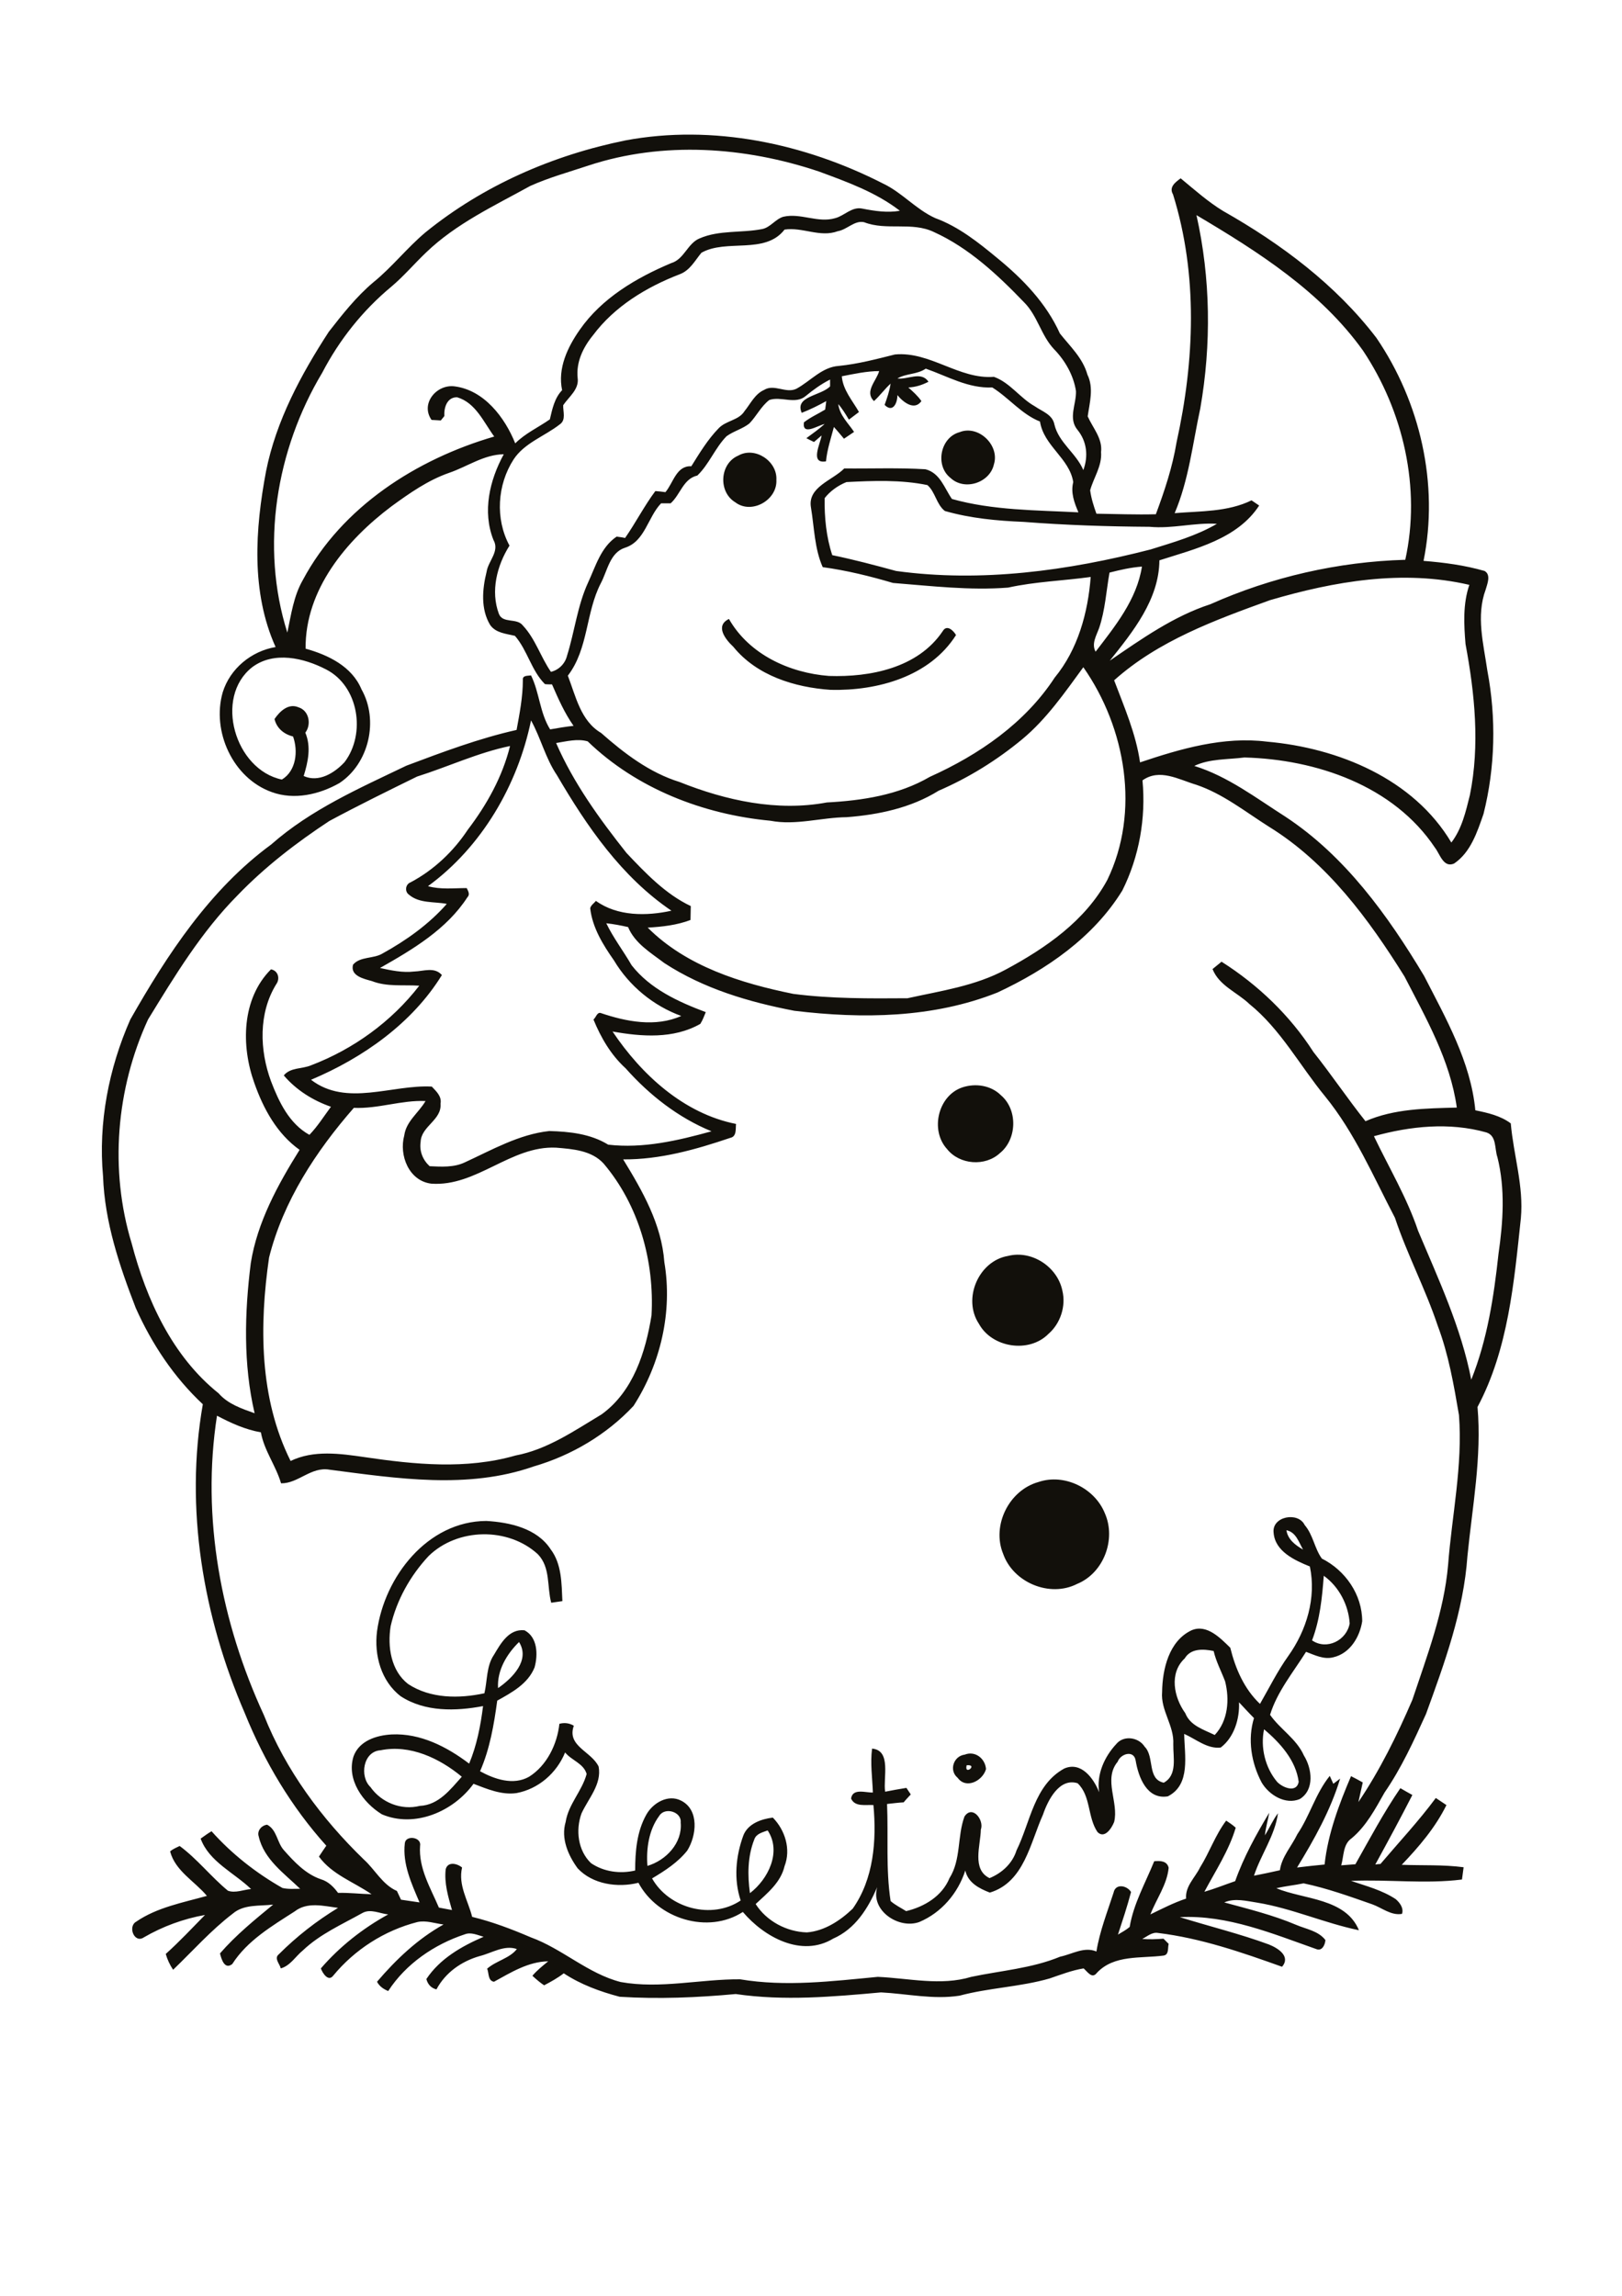
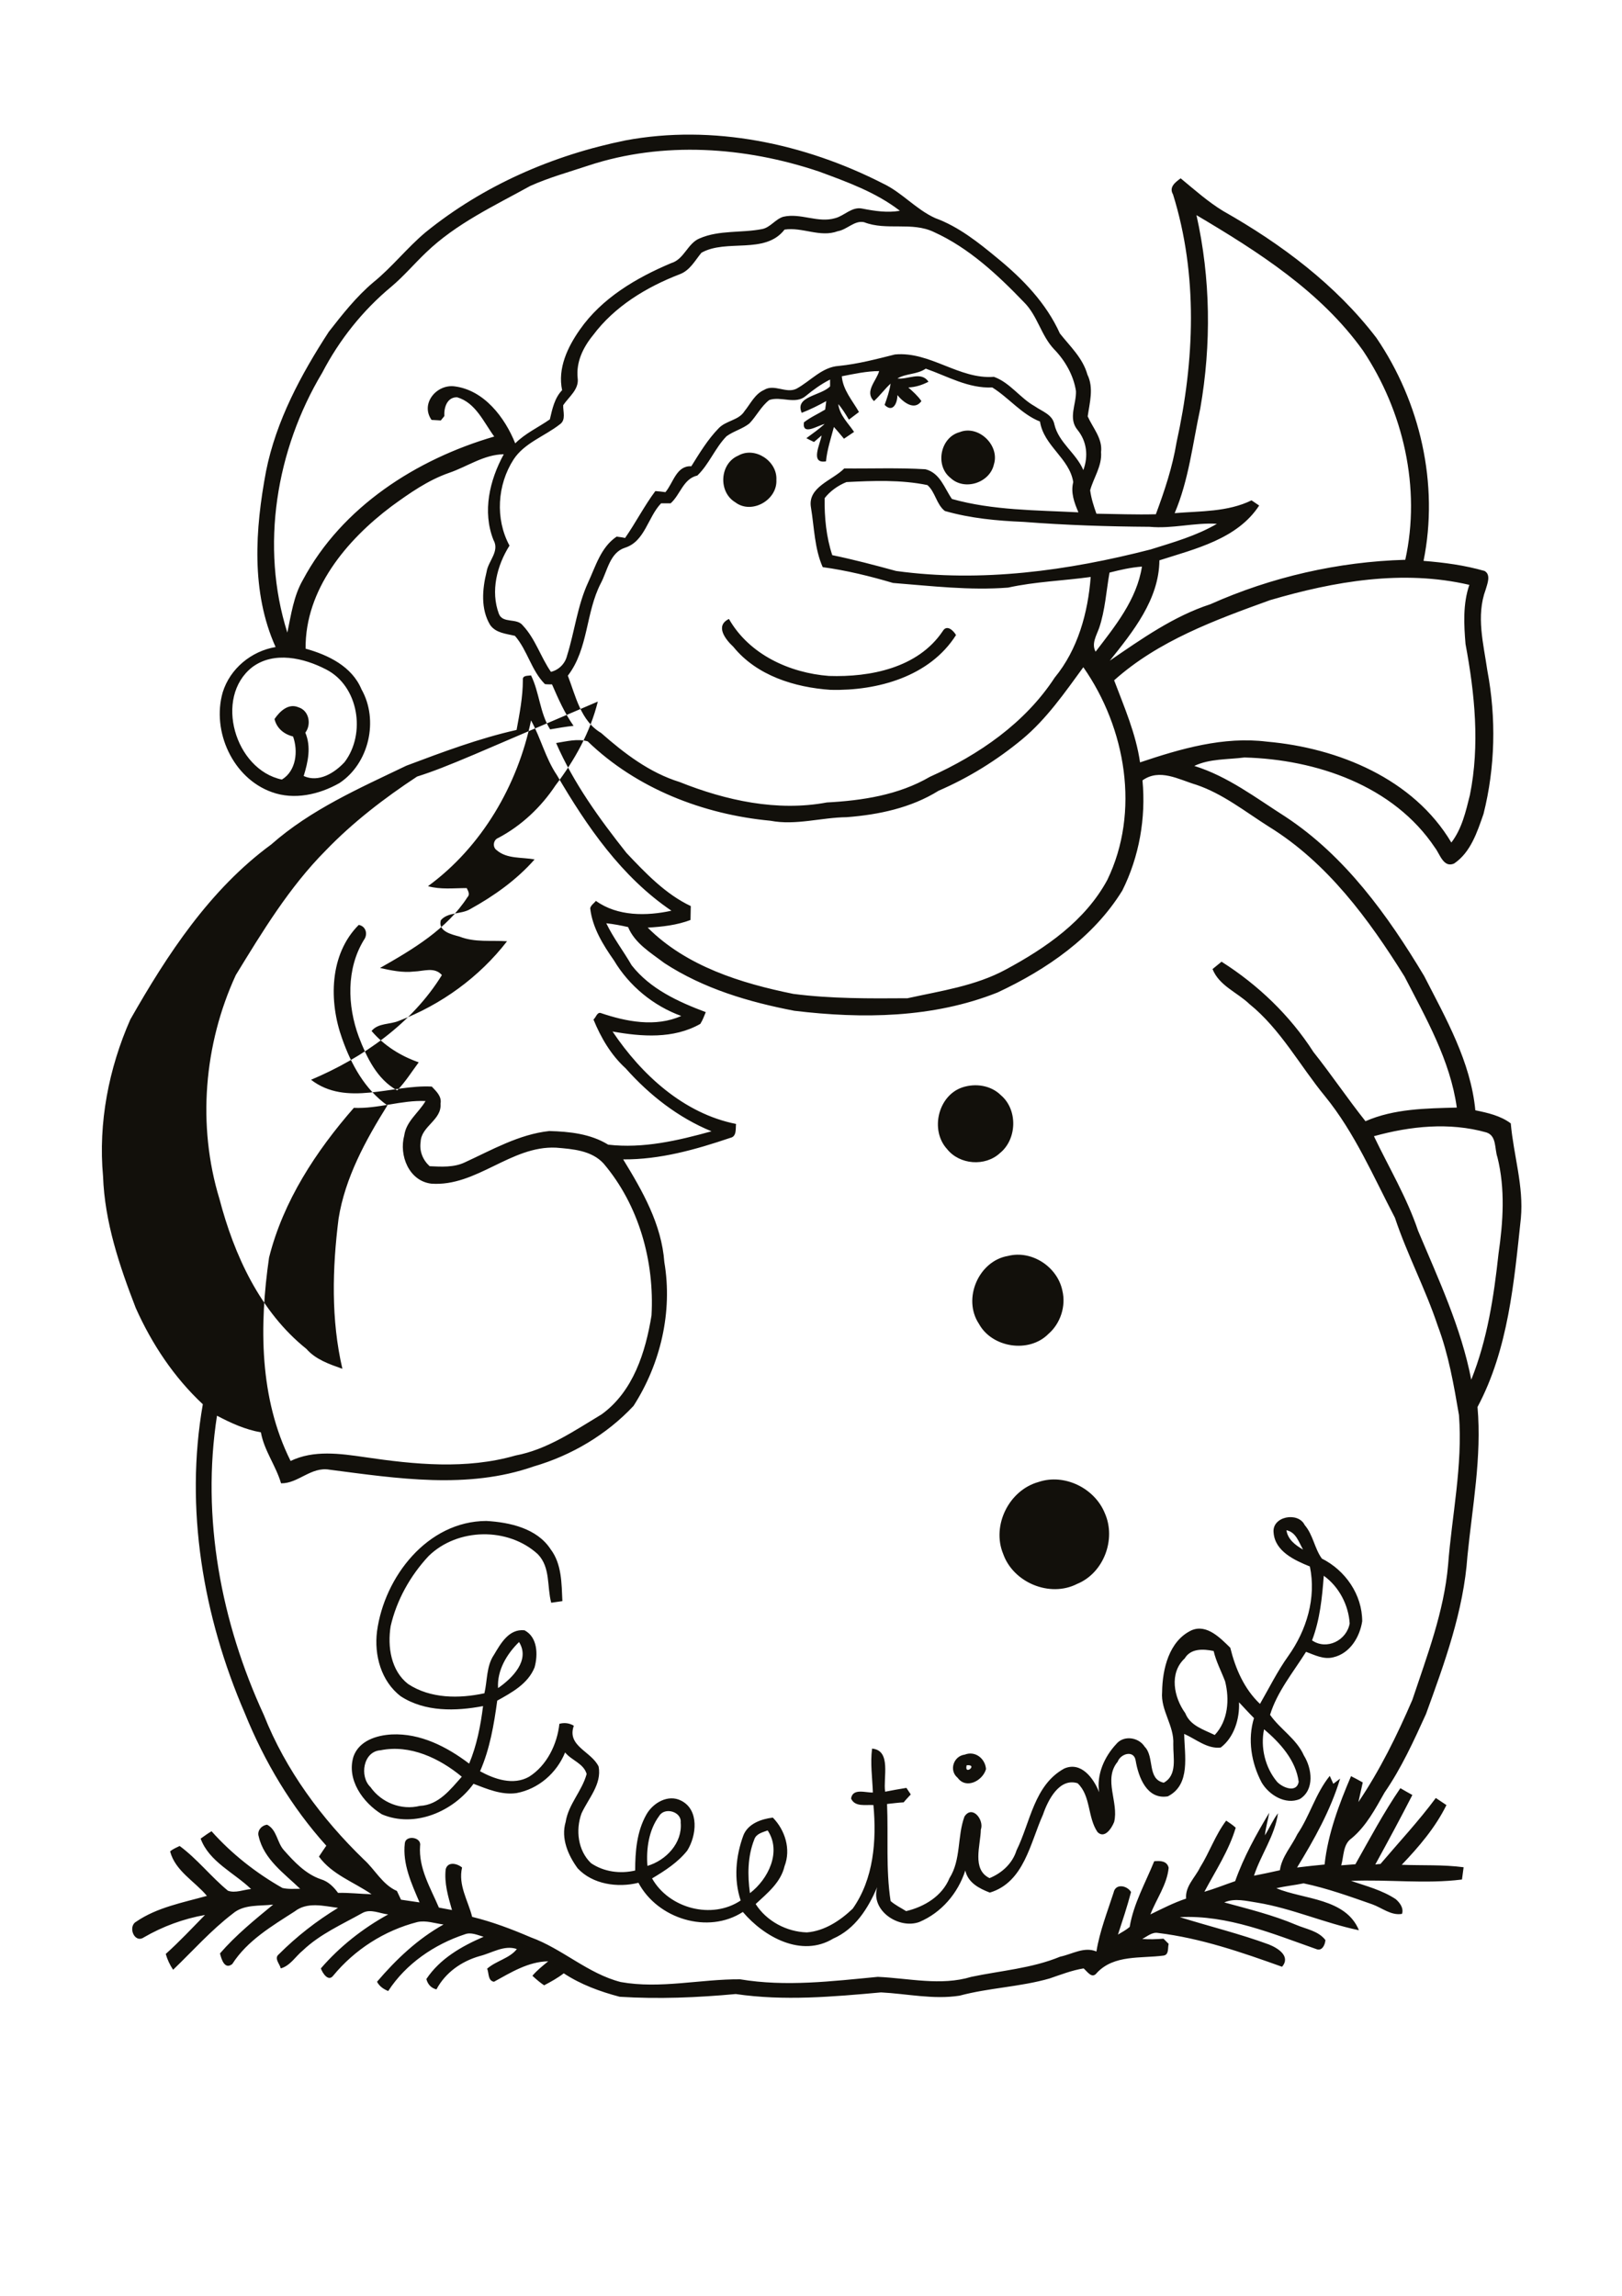
<svg xmlns="http://www.w3.org/2000/svg" version="1.2" baseProfile="tiny" id="Layer_1" x="0px" y="0px" viewBox="0 0 595 842" overflow="scroll" xml:space="preserve">
-   <path fill="#12100B" d="M354.6,647.4C353.6,651.4,359,647,354.6,647.4 M353.9,643.5c3.8-1.5,7.5,1.4,7.8,5.3  c-1.2,4.3-7.3,7.5-10.4,3.2C348,649.3,349.8,644,353.9,643.5 M276.7,674.6c-2.5,6.3-2.5,13.2-1.6,19.7c6.7-5.1,11.7-15.2,6.5-23  C279.7,672,277.4,672.5,276.7,674.6 M241.8,666c-3.8,5.1-4.8,12.1-4.3,18.3c6.8-2,12.9-8.4,12.2-15.9  C250.1,664.4,243.8,662.6,241.8,666 M139.6,641.9c-6.4,0.4-7.8,9.6-3.7,13.5c4,5.7,11.3,8.6,18.1,6.9c6.9-0.3,11.2-6,15.4-10.7  C161.2,644.8,150.4,639.7,139.6,641.9 M463.7,634.2c-1.4,6.6,0.4,14.1,4.8,19.3c2,2.1,7.1,4.2,7.9,0  C475.4,645.6,469.6,639.2,463.7,634.2 M434.6,608.2c-5.8,5.4-4,14.3,0.2,20.1c1.8,4.6,6.7,6,10.8,8c4.9-5.2,5.5-13,3.8-19.7  c-1.4-3.7-3.3-7.2-4.2-11.1C441.4,604.7,436.8,604.5,434.6,608.2 M182.7,619.1c5.2-3.6,11.9-10.2,7.7-16.9  C185.9,606.6,182.3,612.6,182.7,619.1 M485.6,577.9c-0.6,8-1.4,16.1-4.3,23.7c5.4,3.7,12.7,0,13.8-6.2  C494.7,588.7,491.2,581.9,485.6,577.9 M471.9,561.2c0.5,3.4,3.3,5.5,6.1,7.1C476.4,565.5,475.4,561.9,471.9,561.2 M467.2,562.1  c-0.7-6,9-7.8,11.4-2.8c3.1,3.6,3.6,8.6,6.3,12.3c8.6,4.3,14.8,13.2,14.8,23c-0.9,5.8-4.5,11.8-10.6,13.2c-3.5,0.9-6.8-0.8-10-2  c-4.7,7.5-10.6,14.6-13.2,23.1c3.7,5.3,9.7,8.8,12.4,14.9c3,4.8,4,12.6-1.5,16c-5.3,2.2-11.3-1.5-14-6.1c-3.8-7.2-5.2-15.8-2.8-23.6  c-1.9-1.9-3.7-3.9-5.5-5.8c0.3,6-1.8,12.9-6.7,16.6c-4.9,0.6-9.1-3.1-13.4-5c0.1,7.8,2.5,18.6-6,22.9c-7.7,1.3-10.8-7.1-11.8-13.1  c-0.6-4-5.5-2.6-6.6,0.4c-5.4,6.5,0.5,14.9-1.3,22.1c-0.9,2.3-3.5,6.3-6.1,3.7c-3.7-5.4-2.4-13.3-7.3-17.9  c-6.7-2.1-10.9,6.2-12.7,11.5c-4.7,10.4-6.9,24.8-19.5,28.6c-3.9-1.5-8-3.6-9-8.1c-2.7,8.4-8.8,15.5-16.9,18.9  c-7.5,2.7-18-4.2-15.4-12.8c-3.4,7.8-8,15.3-16.2,18.9c-11.6,7-25.3-0.6-33.1-9.8c-12.8,8.3-31.3,2.5-38.3-10.7  c-7.6,1.9-16.8,0.6-22.3-5.3c-3.5-4.8-6.2-11-4.4-17c1-6.5,6-11.3,7.7-17.6c-1.1-3.9-5.6-5-7.9-7.9c-3.1,7.6-9.8,13.4-17.8,14.9  c-5.5,0.8-10.8-1.5-15.8-3.4c-7.4,10.2-21.6,16.3-33.6,11.2c-7-4.3-13.1-12.8-10.4-21.3c2.1-5.7,8.4-7.7,14-8  c10.5-0.5,20.2,4.5,28.4,10.7c2.8-6.7,4.2-13.9,5.1-21.1c-10,1.9-21.3,2.2-30.2-3.6c-7.2-5.5-9.8-15.1-8.7-23.8  c2.7-20,18.5-40.4,40.1-40.5c8.6,0.5,18.6,2.7,23.6,10.4c4.1,5.4,4,12.6,4.3,19c-1.4,0.2-2.7,0.4-4.1,0.6c-1.6-6-0.2-12.9-4.9-17.8  c-10.9-10-29.5-9.7-40.1,0.7c-6.7,7.2-11.7,16.1-13.9,25.7c-1.2,7.5,0.1,16.3,6.4,21.2c8.2,5.4,18.7,5.4,28,3.4  c1.1-4.7,0.7-10,3.5-14.1c2.5-4.2,5.5-9.6,11.2-9c4.8,2.5,5,8.9,3.7,13.6c-2.4,6-8.3,9.2-13.7,12.2c-1.2,8.8-2.7,17.7-6.3,25.9  c5.3,2.9,12.2,5.3,18,2c6.5-4.1,10.3-11.9,11.1-19.4c1.8-0.5,3.6-0.3,5.3,0.7c-2.7,7.5,6.5,9.4,9.1,15c1.2,6.5-3.8,11.7-6.3,17.2  c-2.2,6.1-1.3,13.6,3.5,18.2c4.7,3.2,10.7,4,16.2,2.7c0-7,0.6-14.3,4.1-20.5c2.4-4.3,8-7.6,12.8-5.1c6.7,3.4,5.6,12.9,2.2,18.3  c-3.4,4.3-8.2,7.4-12.9,10.2c6.2,11,21.9,15.2,32.5,8.1c-2.6-7.8-1.8-16.3,1-23.9c1.7-4.3,6.6-6,10.8-6.5c4.5,4.6,6.7,11.6,4.3,17.8  c-1.4,6-6.3,9.9-10.6,13.9c4,6.3,11.4,10.2,18.8,10.4c6.4-0.5,12.2-4.3,16.8-8.7c7.7-10.9,8.8-25,7.6-38c-2.8-0.2-6.8,0.8-8.2-2.4  c0.6-3.9,5.3-2.1,8-2.2c-0.2-5.4-1-10.7-0.3-16.1c7.2,0.6,4,10.8,4.8,15.8c2.6-0.5,5.2-1,7.8-1.4c0.4,0.6,1.2,1.8,1.6,2.4  c-0.9,1-1.8,1.9-2.6,2.9c-2,0.1-4.1,0.4-6.1,0.6c0.5,11.9-0.5,23.9,1.3,35.6c1.7,1.5,3.8,2.5,5.7,3.7c6.7-1.6,13.2-5.5,15.9-12.1  c4.3-6.8,2.8-15.3,5.5-22.6c2.9-4.4,7.3,1.3,6,4.8c-0.1,5.8-3.4,14.6,3.2,17.8c4.6-1.9,8.4-5.4,9.9-10.2c5.1-10.3,6.4-23.9,17.5-30  c6.2-2.7,10.8,3.6,12.8,8.7c-1-6.5,1.9-13,6.3-17.7c2.7-3.3,8.2-2.5,10.4,1c3.7,3.7,0.8,11.9,7,13.2c5.1-2.8,3.4-9.3,3.5-14.1  c0.4-6.8-4.7-12.4-4.1-19.2c0.1-8.3,2.5-18.7,10.8-22.6c5.6-2.4,10.6,2.9,14.2,6.4c1.9,7.7,5.1,15.1,10.9,20.6  c3.4-5.9,6.4-12,10.4-17.6c6.7-9.4,10.3-21.3,7.9-32.8C474.8,572.2,467.7,568.9,467.2,562.1 M381,543.5c9.5-3.2,20.6,2.3,24.3,11.5  c4.2,9.5-0.4,21.9-10.2,25.9c-10,5.1-23.4-0.5-27.1-11C363.7,559.5,370.1,546.5,381,543.5 M369.8,460.6c8.7-2.2,18.1,4,19.9,12.7  c1.4,5.7-0.7,12.1-5.1,15.9c-7.1,7.2-20.7,5.1-25.5-3.7C353,476.3,359,462.4,369.8,460.6 M353,398.8c4.8-1.6,10.5-0.8,14.2,2.9  c6.2,5.3,5.9,16.1-0.4,21.2c-5.4,5-14.8,4.3-19.4-1.5C341.1,414.5,344.1,401.8,353,398.8 M269,237.2c-2.9-2.7-6.8-7.7-1.6-10.2  c7.4,13,22.2,19.8,36.7,20.9c15.1,0.5,32.6-2.9,41.7-16.4c1.5-2.6,3.9-0.3,4.9,1.4c-9.7,15.3-28.9,20.5-46,20.1  C291.5,252.1,277.6,247.8,269,237.2 M270.8,167.1c6.1-3.5,14.4,2,14,8.9c0.4,7.4-9.1,12.8-15.1,8.2C263.4,180.4,264,170,270.8,167.1   M352,158.5c6.9-2.8,14.8,4.8,12.6,11.8c-1.5,6.8-10.8,9.8-15.9,5C342.9,170.8,344.9,160.4,352,158.5 M504,416.7  c5.5,11.5,12.1,22.5,16.2,34.7c7.5,17.8,15.8,35.5,19.5,54.6c5.9-14.7,8.3-30.5,10-46.2c1.7-11.7,2.5-23.8-0.4-35.4  c-1.1-3.1-0.2-7.9-4.1-9.1C531.7,411.5,517.3,413,504,416.7 M129.8,406.3c-13.9,15.9-25.9,34.2-31.1,54.9  c-3.6,24.9-3.6,51.6,7.9,74.6c8.5-4.1,18.2-2.7,27.2-1.4c18.3,2.7,37.2,4.6,55.3-0.6c11.7-2.2,21.6-9.1,31.6-15.1  c11.6-8.4,16.1-22.8,18.3-36.3c1.1-19.8-4.6-40.4-17.6-55.7c-4.4-4.8-11.3-5.3-17.4-5.8c-16.6-0.8-29.2,14.4-45.8,13.2  c-8.2-1-11.9-10.4-9.9-17.7c0.7-5.2,5.3-8.3,7.8-12.6C147.3,403.4,138.7,406.7,129.8,406.3 M419.1,286.2c1.3,13.8-1.2,28-7.4,40.4  c-10.6,17.2-27.8,29-45.8,37.4c-23.6,9.4-49.6,9.7-74.5,6.7c-16.7-3.2-33.3-8.1-47.7-17.5c-5-3.8-10.8-7.2-13.3-13.2  c-2.6-0.6-5.3-1.1-8-1.4c2.6,5.4,6.3,10.2,9.3,15.4c6.8,8.7,17.1,13.4,27.2,17.2c-0.6,1.4-1.1,2.9-2,4.3c-9.8,5.6-21.6,4.7-32.2,2.8  c10.6,15.8,26.1,30.1,45.3,33.9c-0.2,1.8,0.3,4.6-2.1,5.1c-12.7,4.3-25.8,8-39.3,7.9c7.1,11.6,14.1,23.8,15.1,37.7  c3.1,18.2-1.4,37.3-11.3,52.7c-9.8,10.5-22.8,18.2-36.6,22.2c-24.2,8.5-50.2,4.4-74.9,1.2c-6.8-1.2-11.5,5.1-17.8,5  c-1.9-6.5-6.2-12-7.4-18.7c-5.7-1-11-3.4-16.1-6.1C73.8,556.6,81.1,595,96.8,629c8,20.2,21.2,38,36.7,53c4.1,3.7,6.8,9.2,12.1,11.5  c0.5,1.1,1,2.1,1.5,3.2c2.3,0.3,4.5,0.7,6.8,1c-2.9-6.8-6.3-14.1-5.4-21.7c0.3-3.1,6.2-2.3,5.6,0.9c-0.6,8.3,3.8,15.4,6.9,22.7  c1.6,0.3,3.2,0.6,4.8,0.9c-1.4-4.9-2.9-9.9-2.3-15c0.8-2.9,4.2-2.1,6-0.6c-1.5,6.5,2.2,12.1,3.7,18.1c7.4,1.8,14.5,4.5,21.5,7.5  c11.6,4.2,20.9,13.3,33,16.4c14.5,2.6,29.2-1.1,43.8-1c16.8,2.8,33.7,0.7,50.5-0.9c11.4,0.5,23.1,3.4,34.3,0  c10.9-2.3,22.2-3.1,32.6-7.4c4.4-0.9,8.8-3.8,13.3-1.9c1.2-7.4,4-14.5,6.3-21.6c0.7-3.5,5-2.6,6.4-0.2c-1.4,5.3-3.1,10.4-4.8,15.6  c1.5-0.9,3-1.7,4.3-2.8c1.4-8.5,5.8-16.2,9-24.1c2.1-0.2,4.7-0.2,5.3,2.4c-0.6,6.2-4.5,11.4-6.7,17.1c4.3-2.1,8.6-4.3,13.1-5.8  c-0.4-4.5,3.3-7.7,5.1-11.4c3.5-5.6,5.6-11.9,9.6-17.2c1.2,0.8,2.4,1.6,3.5,2.6c-2.5,8.4-7.4,15.8-11.5,23.5  c3.8-1.1,7.5-2.6,11.3-3.9c3.1-8.8,7.7-17.1,12.5-25.1c-0.5,2.8-1.3,5.5-1.6,8.3c1.7-2.7,2.9-5.6,4.8-8.1  c-1.1,8.2-6.3,15.2-8.8,22.9c3.2-0.6,6.3-1.3,9.5-2c0.7-5,4.3-8.8,6.4-13.2c4.6-6.8,6.7-15,11.9-21.4c0.3,0.7,1,2.2,1.3,2.9  c0.6-0.5,1.9-1.4,2.5-1.9c-3.5,11.6-9.5,22.3-15.8,32.6c3.4-0.4,6.8-0.8,10.1-1.1c1.2-11.2,5.3-22.1,9.7-32.4  c1.4,0.7,2.9,1.5,4.3,2.3c-0.5,2.4-1.1,4.8-1.6,7.2c7.9-11.7,14.2-24.5,19.8-37.5c5.4-16.2,11.6-32.3,13.1-49.4  c1.4-18.3,5.4-36.5,4-55c-1.9-11.1-3.8-22.2-7.8-32.8c-4.5-13.5-11.2-26.1-15.7-39.6c-7.9-15.1-14.7-31.1-25.6-44.5  c-9.3-11.3-16.3-24.6-27.8-33.9c-4.5-4.3-11.1-6.7-13.5-12.8c1.1-0.9,2.2-1.8,3.3-2.7c13.4,8.5,25.1,19.7,33.7,33.1  c6.6,8.3,12.5,17.1,19.1,25.4c10.5-4.6,22.2-4.7,33.5-5c-2.4-17.3-11.3-32.8-19.2-48.1c-13.1-21-28.3-41.7-49.7-54.9  c-8.7-5.5-16.9-12.1-26.7-15.4C432.4,285.9,425.4,281.7,419.1,286.2 M153,284.8c-10.8,5.3-21.6,10.6-32.2,16.3  c-12,7.9-23.6,16.8-33.6,27.2c-13.3,13.4-23.1,29.6-32.9,45.6c-11.7,25.4-14.2,55.2-6,82.1c5.4,20.6,14.9,41.4,31.9,55  c3.4,3.9,8.4,5.6,13.2,7.3c-4.2-18-3.7-36.8-1.4-55.1c2.4-15,9.9-28.7,17.9-41.5c-8.3-5.9-13.3-15.1-16.6-24.5  c-4.9-13.6-4.7-30.9,6.1-41.7c2.7,0.5,3.4,3.5,1.9,5.5c-6.5,10.6-6.1,24.1-1.9,35.5c2.9,7.6,6.7,15.6,14.1,19.7  c3-3.1,5.3-6.8,7.9-10.3c-6.6-2.3-12.7-6.1-17.3-11.5c2.5-3,6.7-2.3,10-3.7c15.5-5.9,29.5-16,39.7-29.2c-5.8-0.4-11.8,0.5-17.4-1.7  c-2.9-0.8-8-1.9-6.9-6c2.6-3.1,7.5-2.1,10.8-4.1c8.7-4.8,17-10.7,23.6-18.2c-4.6-0.9-10.1-0.1-13.9-3.4c-1.6-1.1-1.3-3.8,0.6-4.5  c8.5-4.5,15.7-11.3,21-19.3c7-9.2,12.7-19.4,15.5-30.7C175.4,276,164.4,281.2,153,284.8 M194.8,264.2c-4.9,23.8-18.1,46.4-37.8,60.8  c4.6,1.3,9.4,0.7,14.2,0.7c0.5,1,1.3,2.3,0.3,3.3c-7.6,11.8-20.1,19.2-32.1,26c4.1,0.9,8.3,1.8,12.5,1.3c3.5-0.1,7.5-1.8,10.2,1.3  c-10.9,17.7-29,30.4-48,38.4c13,10,29.7,1.7,44.3,2.5c1.7,1.8,3.7,3.6,3.2,6.3c0.5,6-7.1,8.2-7.3,14c-0.5,3.4,0.8,6.6,3.3,8.9  c4.3,0.2,8.9,0.5,12.9-1.4c10-4.6,19.9-10.3,31-11.5c7.4,0.2,15.1,1,21.6,5c12.8,1.5,25.6-1.5,37.9-4.9c-12.2-5-22.8-13.3-31.5-23.1  c-5.4-4.9-9.1-11.3-11.8-17.9c0.9-0.7,1.3-2.7,2.6-2.4c9.4,3.2,20.2,5.3,29.6,1.1c-10.2-3.7-19.1-11-24.7-20.4  c-4-5.7-7.9-12-8.7-19.1c0.3-1.2,1.4-1.8,2.1-2.7c7.9,5.7,18.6,5.6,27.7,3.6c-18.3-12.4-31-30.9-42-49.7  C200.1,278.1,198.4,270.7,194.8,264.2 M375,271.1c-9.3,7.7-19.6,14.1-30.7,18.9c-10.1,6.3-22,8.8-33.7,9.7c-9.4,0.1-18.7,3.1-28,1.3  c-24.6-2.3-49.1-11.8-67-29.1c-3.7-1.1-7.8,0-11.6,0.6c6.4,14.7,15.9,27.8,25.8,40.3c7,7.4,14.3,15.1,23.6,19.5  c0,1.7-0.1,3.4-0.1,5.1c-5,1.9-10.4,2.5-15.7,2.8c14.2,14.2,34.2,20.4,53.4,24.3c13.9,1.8,28,1.7,41.9,1.6  c12.2-2.7,24.9-4.5,36-10.5c14.7-7.9,29.2-17.9,37.3-32.9c12.1-25,6.8-55.7-8.8-78C390.6,254,383.9,263.7,375,271.1 M92.5,244.7  c-14.1,11.1-6.3,37.6,10.9,41.2c5.3-3.2,6-10.5,4.1-15.8c-3.3-0.8-6-3-6.8-6.4c1.9-2.8,5.1-5.9,8.8-4.3c3.9,1.2,4.8,6.3,2.5,9.3  c2.2,5.2,1,10.7-0.6,15.9c5.5,2.5,11.3-1.1,15-5.1c7.9-10.4,5.2-27.9-6.8-34C111.5,241.3,100.5,238.7,92.5,244.7 M465.9,220.1  c-20.2,7.3-41,14.9-57.2,29.4c3.7,9.8,8,19.6,9.5,30.1c14.9-5,30.6-9.6,46.6-7.6c26.1,2.3,53.7,13.6,67.6,37  c3.9-5.1,5.3-11.4,6.8-17.4c3.7-18.3,1.8-37.2-1.6-55.4c-0.6-7.2-1-14.7,1.4-21.7C514.6,208.8,489.4,213.2,465.9,220.1 M407,210  c-1.2,6.8-1.6,13.8-3.8,20.3c-1,2.8-2.9,5.8-1.3,8.7c7.2-9.4,15.1-19.1,17-31.2C414.8,208.1,410.9,209,407,210 M302.5,182.7  c-0.1,7,0.6,14.3,2.8,20.9c7.8,1.6,15.7,3.7,23.4,5.8c31.3,4.3,63.1-0.1,93.4-7.9c8.3-2.6,16.8-5,24.3-9.4  c-8.3-0.5-16.4,1.9-24.7,1.1c-15.4-0.1-30.8-0.6-46.2-1.8c-9.7-0.4-19.5-1.3-28.9-4c-3.1-2.4-3.5-7-6.4-9.5  c-9.7-2-19.9-1.6-29.7-1.1C307.5,178,304.5,180.1,302.5,182.7 M308.8,138c0.4,5,3.9,8.9,6.3,13.1c-1.2,0.9-2.5,1.9-3.7,2.8  c-1.2-2-2.4-4-3.9-5.7c0.5,4.1,3.6,6.9,5.8,10.2c-1.2,0.8-2.5,1.7-3.7,2.5c-1.2-1.4-2.4-2.9-3.7-4.3c-1.1,4.2-2.5,8.3-2.9,12.6  c-6,1-2.1-6.4-1.6-9.5c-0.9,0.8-1.9,1.6-2.8,2.4c-1-0.5-1.9-0.9-2.8-1.4c2.3-1.7,4.6-3.3,6.7-5.2c-2.5,0.5-8.3,4.5-7.6-0.6  c2.4-1.9,5.2-3.1,7.8-4.7c0.1-1,0.3-2,0.4-3.1c-2.9,1.6-5.9,3.1-9,4.3c-2.7-6.1,7-6.2,10.4-9.7c0-0.6,0-1.9,0-2.5  c-3.2,1.6-6.1,3.7-8.9,6c-3.8,3.3-9.1,0-13.4,1.5c-3,2.3-4.7,5.9-7.3,8.6c-2.5,2-5.8,2.8-8.4,4.7c-4.2,4.3-6.4,10.3-10.7,14.4  c-5.2,1.2-6.2,7-9.8,10.2c-1.2,0-2.4,0-3.5,0c-4.9,5.1-5.9,14-13.3,16.3c-5.5,1.8-6.4,8.5-8.8,13c-5.6,10.8-4.5,24-12.1,33.9  c2.9,7.5,4.7,16.6,12.2,21c8.5,7.5,17.8,14.6,28.8,18c17,6.8,35.8,10.9,54,7.5c13-0.7,26.3-2.7,37.8-9.4c18-8.1,34.9-19.7,45.8-36.4  c8.5-10.3,12.2-23.8,13.2-36.9c-10.1,1.4-20.3,1.7-30.3,3.9c-14.1,1.1-28.2-0.6-42.2-1.7c-8.5-2.5-17-4.6-25.8-5.8  c-3-6.7-3.1-14.5-4.3-21.8c-1.4-7.6,7.9-10,12.2-14.4c9.9,0.1,19.9-0.3,29.8,0.3c5.4,1.4,6.9,6.9,9.7,10.9c15,4.2,30.9,4.1,46.4,4.9  c-1.5-3.5-2.9-7.2-1.9-11.1c-1.4-8.8-10.8-13.2-12.2-22.2c-6.8-2.7-11.4-8.7-17.5-12.5c-8.8,0.4-16.4-4.1-24.4-6.9  c-3.2,2.2-7.2,1.7-10.4,3.6c3.8,0.5,8.7-2.8,11.4,1.2c-2.3,1.2-4.8,2-7.4,2.1c1.7,1.5,3.5,3.1,4.8,5c-2.6,3.7-6.8,0.3-8.8-2.2  c0,3-1.7,6.6-4.7,3.6c0.9-2.5,1.8-5.1,2.2-7.8c-2.2,2-3.9,4.4-6.1,6.4c-3.6-3.5,0.9-7.4,1.9-11C318,136.1,313.4,137.1,308.8,138   M307.3,84.8c-6.5,2.4-12.9-1.6-19.5-0.6c-7.2,9.3-21.3,3.3-30.5,8.5c-2.4,2.9-4.2,6.5-8,7.9c-12.2,4.7-23.9,11.8-31.8,22.4  c-3.6,4.4-6.2,9.8-5.6,15.6c0.6,4.2-3.2,6.9-5.3,10c-0.1,2.3,1.1,5.4-1.2,7c-5.6,4.4-13,6.8-17,12.9c-6,9.3-6.8,21.8-1.5,31.6  c-4.6,7.3-7,16.7-3.9,25c1.4,3.7,6.6,1.4,8.8,4.3c4.6,4.9,6.5,11.5,10.3,17c2.9-0.7,5.2-3,5.9-5.9c2.8-8.9,3.8-18.3,7.7-26.8  c2.8-6,4.7-13,10.5-16.9c0.8,0.1,2.3,0.3,3.1,0.5c3.9-5.6,7-11.7,11.1-17.2c1.2,0.1,2.5,0.2,3.7,0.4c2.9-3.4,4-9.8,9.5-9.5  c3-4.8,6-9.8,10-13.9c2.7-2.9,7.4-2.9,9.5-6.3c2.2-2.7,3.8-6.3,7.2-7.8c3.7-2.3,8,1.4,11.8-0.4c5.2-2.8,9.4-8,15.6-8.4  c7-0.7,13.8-2.5,20.6-4.2c12.9-1.2,23.5,9.2,36.3,8.2c5.9,2.1,9.6,7.8,15,10.8c2.7,1.9,6.5,3,7.2,6.7c1.6,6.7,8,10.5,10.6,16.7  c1.9-5.1,1.3-10.5-2.1-14.7c-3.6-4.3-0.4-9.5-0.6-14.3c-0.9-5.8-4-11.2-8.1-15.4c-4.7-5-6-12.2-10.9-17.1  c-9.7-10.1-20.3-20-33.1-25.8c-8.1-3.9-17.4-0.4-25.6-3.6C313.5,80.7,310.8,84.2,307.3,84.8 M438.9,78.9c5.2,23.2,5.5,47.4,1.4,70.9  c-2.8,12.9-4.2,26.2-9.4,38.4c9.5-0.8,19.4-0.4,28.2-4.7c0.9,0.6,1.9,1.3,2.8,1.9c-8,12.3-23.5,15.9-36.6,20.1  c-0.1,14.3-9.7,26.2-18.2,36.8c11.7-8,23.4-16.3,36.9-20.7c22.4-10,46.9-15.6,71.5-16.3c5.8-26.3-0.7-54.5-15.5-76.7  C484.5,106.9,461.5,92.3,438.9,78.9 M215.9,60.7c-7.2,2.4-14.5,4.4-21.4,7.5c-13.2,7.3-27.2,13.8-38.2,24.4  c-4.3,4.1-8.2,8.7-12.7,12.5c-10.5,8.7-19.1,19.5-25.4,31.6c-16.9,28.2-22.8,63.7-12.8,95.3c1.4-6.6,2.3-13.4,5.7-19.3  c14.3-26.8,41.7-44.3,70.2-52.6c-3.9-5.3-6.8-12.4-13.6-14.4c-3.7-0.1-4.9,3.8-4.7,6.9c-0.3,0.4-1,1.2-1.3,1.6  c-1.1-0.1-2.2-0.1-3.4-0.2c-4.2-6,1.9-13.2,8.5-12.3c10.8,1.4,18.4,11.4,22.2,20.9c3.7-3.7,8.4-5.8,12.7-8.8  c0.9-3.8,1.7-7.8,4.5-10.7c-1.7-8,2-15.8,6.5-22.2c8.1-11.6,20.7-19,33.5-24.4c4.8-1.4,6-7.3,10.5-9.1c7.2-3.1,15.3-1.9,22.9-3.4  c3-0.6,4.8-3.6,7.7-4.5c6.4-1.5,12.7,2.4,19.1,0.5c3.4-0.9,6.1-4.3,9.9-3.5c4.6,0.9,9.2,1.6,13.8,0.8c-8.8-6.8-19.4-10.6-29.7-14.4  C273.3,53.8,243.2,51.7,215.9,60.7 M229.4,51.5c32.1-6,65.7,1.1,94.5,15.8c7,3.3,12.1,9.5,19.2,12.7c8.5,3.1,15.8,8.9,22.8,14.7  c9.3,7.6,17.9,16.5,22.9,27.6c3.8,4.8,8.4,9,10.1,15.1c2.4,4.9,0.8,10.3,0.1,15.3c1.9,4.3,5.5,8.1,4.9,13.1c0.4,5.1-2.7,9.3-4,14  c0.4,3,1.3,5.8,2.3,8.6c7.3,0.1,14.5,0.4,21.8,0.2c3.2-8.6,6.1-17.3,7.6-26.4c6.6-29.9,7.9-61.4-1.3-90.9c-1.6-2.7,0.9-4.5,2.8-5.9  c5.1,4.2,10,8.6,15.6,12c21.2,12,41.3,27,56.2,46.5c16.1,23.6,23,53.7,17.3,81.8c7.6,0.6,15.1,1.6,22.4,3.7c2.4,1.4,1,4.7,0.4,6.8  c-3.6,9.7-0.8,19.9,0.6,29.7c3.3,17.4,2.9,35.5-1.4,52.6c-2.3,6.6-4.7,14.1-10.8,18.2c-3.9,1.7-5.2-3.5-7-5.8  c-15.2-22.8-43.6-32.4-69.9-33.1c-6.2,0.8-12.7,0.4-18.4,3.1c12.3,3.8,22.7,11.8,33.4,18.6c21.9,14.4,37.6,36.2,50.9,58.4  c8,15.6,17.1,31.5,18.8,49.3c4.5,0.9,9.3,2,13,4.8c1,11.6,4.8,23,3.7,34.8c-2.5,23.4-4.6,48-15.9,69.2c1.6,18.4-1.9,36.5-3.7,54.7  c-1.4,20.1-8.4,39.2-15.2,57.9c-4.5,9.9-9,19.8-15.2,28.8c-3.4,6-6.7,12.3-12.1,16.8c-3.2,2.2-2.8,6.5-3.8,9.9  c1.7-0.1,3.5-0.3,5.2-0.4c5.3-9.4,10.4-19,16.5-27.9c1.4,0.8,2.9,1.7,4.4,2.5c-4.4,8.6-9,17.1-13.6,25.5c0.5-0.1,1.4-0.2,1.9-0.2  c6.8-8,14-15.7,20.3-24.2c1.3,0.9,2.6,1.7,3.9,2.6c-4.1,8.3-10.1,15.3-16.4,21.9c7.6,0.3,15.1-0.1,22.7,0.9c-0.2,1.5-0.4,3-0.6,4.5  c-13.5,1.7-27.1-0.1-40.7,0.5c5.6,1.9,11.4,3.4,16.4,6.7c1.5,1.3,3,3.3,2.3,5.4c-4,0.7-7.3-2.2-10.9-3.5c-8.3-2.9-16.6-5.9-25.2-7.7  c-3.3,0.7-6.7,1-10,1.8c10.2,4.2,25.4,3.6,30.3,15.4c-12.6-2.6-24.5-8-37.2-10.1c-4-0.6-8.3-1.8-12.2-0.1c8.8,2.4,17.8,4.6,26.3,8.2  c3.7,1.6,8.2,2.2,10.8,5.6c-0.1,1.6-1.1,4-3.1,3.4c-16.2-5.7-32.8-12.7-50.3-11.8c10.9,3.4,22,6.1,32.6,10c3.3,1.3,8.2,4.3,4.9,8.2  c-14.8-5.3-29.8-10.5-45.5-12.4c-2.2-0.4-4,1.3-5.8,2.2c2.6,0.2,5.2,0.1,7.8-0.1c0.5,0.5,1.4,1.4,1.9,1.9c-0.4,1.5,0.2,4-1.9,4.3  c-8.3,1.1-18.1-0.4-24.4,6.3c-1.8,2.4-3.4-0.3-4.9-1.6c-4.3,0.7-8.4,2.3-12.5,3.7c-10.8,3.1-22.2,3.4-33,6.3  c-9.6,1.5-19.2-0.7-28.8-1.2c-17.7,1.6-35.6,3.2-53.3,0.6c-14.1,1.3-28.4,1.9-42.6,1c-7.2-1.9-14.3-4.5-20.5-8.6  c-2.2,1.7-4.7,3.1-7.2,4.4c-1.5-1-2.9-2.2-4.3-3.5c1.7-2,3.7-3.6,5.8-5.3c-7.3,0.1-13.7,4.1-19.9,7.5c-2.3-0.4-1.8-3.2-2.5-4.8  c3.3-2.9,8.3-3.8,10.9-7.2c-4.7-1.6-9.2,1.5-13.7,2.6c-6.6,1.9-12.5,6-15.8,12.2c-2-0.5-3.2-1.9-3.7-3.8c5-7.5,12.9-12,21-15.5  c-2.2-0.6-4.6-1.8-6.9-0.9c-11.2,3.7-21.6,10.8-28.1,20.8c-1.7-0.7-3.2-1.7-4.1-3.4c7-8.2,14.9-15.7,24.4-21  c-3.2-0.4-6.4-1.6-9.6-0.9c-12.1,3.1-23,10.1-30.9,19.7c-1.8,2.3-3.9-1-4.5-2.7c6.9-8,15.4-14.7,24.7-19.8c-3.1-0.3-6.5-2.2-9.5-0.5  c-7.5,4.2-15.5,7.7-21.8,13.7c-2.7,2.2-4.6,5.6-8.1,6.6c-0.4-1.7-2.6-3.7-0.7-5.2c6.5-6.5,13.8-12.2,21.7-17  c-5.3-0.7-11.3-2.3-15.9,1.3c-8.4,5.4-17.4,10.7-22.9,19.3c-2.8,2.2-4-1.8-4.5-3.9c5.8-6.7,12.7-12.3,19.5-17.9  c-5,0.6-10.7-0.2-14.8,3.3c-8,6.1-14.7,13.7-21.9,20.6c-1.2-1.8-2.1-3.7-2.7-5.8c5-4.5,9.7-9.5,14.4-14.3  c-7.9,1.4-15.5,4.2-22.4,8.2c-3.5,2.4-6-3.9-2.9-5.7c7.7-5.3,17.1-7,26-9.5c-4.5-5.4-11.6-9.1-13.5-16.3c1-0.9,2.3-1.4,3.5-2  c6.5,4.8,11.5,11.3,17.7,16.4c2.7,1,5.8-0.4,8.5-0.6c-6.2-6-15.4-10-18.5-18.5c1.3-0.9,2.6-1.9,4-2.7c7.4,8.3,16.3,15.3,26,20.8  c2.1,0.5,4.3,0.3,6.5,0.3c-5.8-5.6-13.3-10.8-15.2-19.2c-0.7-2.1,1.1-4.1,3.1-4.3c3.6,1.9,3.6,6.5,6.1,9.3c3.8,4.3,8,8.8,13.6,10.7  c2.7,0.8,4.7,2.8,6.3,5c4.1-0.1,8.2,0.4,12.3,0.5c-6.5-4.5-14.5-7.2-19.3-13.8c0.9-1.4,1.8-2.7,2.7-4  c-12.8-14.2-22.7-30.8-29.9-48.6c-15.3-35.4-22.1-75.1-15.4-113.3c-10.6-9.9-18.7-22.1-24.6-35.3c-6-15.5-11.4-31.5-12-48.3  c-1.8-19.6,2.1-39.6,10-57.5c13.6-23.9,29.2-47.7,51.7-64.2c14.5-12.8,32.3-20.6,49.6-28.9c13.3-5,26.6-10,40.4-13.1  c1.1-6,2.3-12.1,2.3-18.3c-0.2-1.8,1.8-1.5,3-1.7c3.1,6.3,3.2,13.7,7,19.8c2.9-0.5,5.7-1,8.6-1.3c-3.3-4.7-5.6-9.9-7.9-15.2  c-0.6,0-1.9,0-2.6-0.1c-5-5-6.4-12.4-11-17.7c-3.2-0.8-7-1-9.1-4c-3.5-5.8-2.9-13.1-1.3-19.5c0.6-4,4.9-7.5,2.5-11.7  c-4.1-10.4-1.4-21.9,3.8-31.4c-7.3,0.1-13.3,4.5-20,6.8c-7.8,2.7-14.6,7.5-21.2,12.3c-16.5,12.4-31.7,30.5-31.5,52.2  c8.3,2.3,17,6.5,20.5,14.9c6.4,11.3,2.8,27.2-8.1,34.4c-7.4,4.2-16.6,6.3-24.8,3.3c-14.3-5.1-22.1-22.3-18-36.6  c2.7-8.7,10.5-15.1,19.4-16.6c-9.1-20.2-7.5-43.3-3.5-64.5c3.7-18.5,12.8-35.4,23-51.1c5-6.4,10.1-12.9,16.4-18.2  c6.9-5.6,12.3-12.6,19.1-18.3C177.3,68,202.8,56.9,229.4,51.5" />
+   <path fill="#12100B" d="M354.6,647.4C353.6,651.4,359,647,354.6,647.4 M353.9,643.5c3.8-1.5,7.5,1.4,7.8,5.3  c-1.2,4.3-7.3,7.5-10.4,3.2C348,649.3,349.8,644,353.9,643.5 M276.7,674.6c-2.5,6.3-2.5,13.2-1.6,19.7c6.7-5.1,11.7-15.2,6.5-23  C279.7,672,277.4,672.5,276.7,674.6 M241.8,666c-3.8,5.1-4.8,12.1-4.3,18.3c6.8-2,12.9-8.4,12.2-15.9  C250.1,664.4,243.8,662.6,241.8,666 M139.6,641.9c-6.4,0.4-7.8,9.6-3.7,13.5c4,5.7,11.3,8.6,18.1,6.9c6.9-0.3,11.2-6,15.4-10.7  C161.2,644.8,150.4,639.7,139.6,641.9 M463.7,634.2c-1.4,6.6,0.4,14.1,4.8,19.3c2,2.1,7.1,4.2,7.9,0  C475.4,645.6,469.6,639.2,463.7,634.2 M434.6,608.2c-5.8,5.4-4,14.3,0.2,20.1c1.8,4.6,6.7,6,10.8,8c4.9-5.2,5.5-13,3.8-19.7  c-1.4-3.7-3.3-7.2-4.2-11.1C441.4,604.7,436.8,604.5,434.6,608.2 M182.7,619.1c5.2-3.6,11.9-10.2,7.7-16.9  C185.9,606.6,182.3,612.6,182.7,619.1 M485.6,577.9c-0.6,8-1.4,16.1-4.3,23.7c5.4,3.7,12.7,0,13.8-6.2  C494.7,588.7,491.2,581.9,485.6,577.9 M471.9,561.2c0.5,3.4,3.3,5.5,6.1,7.1C476.4,565.5,475.4,561.9,471.9,561.2 M467.2,562.1  c-0.7-6,9-7.8,11.4-2.8c3.1,3.6,3.6,8.6,6.3,12.3c8.6,4.3,14.8,13.2,14.8,23c-0.9,5.8-4.5,11.8-10.6,13.2c-3.5,0.9-6.8-0.8-10-2  c-4.7,7.5-10.6,14.6-13.2,23.1c3.7,5.3,9.7,8.8,12.4,14.9c3,4.8,4,12.6-1.5,16c-5.3,2.2-11.3-1.5-14-6.1c-3.8-7.2-5.2-15.8-2.8-23.6  c-1.9-1.9-3.7-3.9-5.5-5.8c0.3,6-1.8,12.9-6.7,16.6c-4.9,0.6-9.1-3.1-13.4-5c0.1,7.8,2.5,18.6-6,22.9c-7.7,1.3-10.8-7.1-11.8-13.1  c-0.6-4-5.5-2.6-6.6,0.4c-5.4,6.5,0.5,14.9-1.3,22.1c-0.9,2.3-3.5,6.3-6.1,3.7c-3.7-5.4-2.4-13.3-7.3-17.9  c-6.7-2.1-10.9,6.2-12.7,11.5c-4.7,10.4-6.9,24.8-19.5,28.6c-3.9-1.5-8-3.6-9-8.1c-2.7,8.4-8.8,15.5-16.9,18.9  c-7.5,2.7-18-4.2-15.4-12.8c-3.4,7.8-8,15.3-16.2,18.9c-11.6,7-25.3-0.6-33.1-9.8c-12.8,8.3-31.3,2.5-38.3-10.7  c-7.6,1.9-16.8,0.6-22.3-5.3c-3.5-4.8-6.2-11-4.4-17c1-6.5,6-11.3,7.7-17.6c-1.1-3.9-5.6-5-7.9-7.9c-3.1,7.6-9.8,13.4-17.8,14.9  c-5.5,0.8-10.8-1.5-15.8-3.4c-7.4,10.2-21.6,16.3-33.6,11.2c-7-4.3-13.1-12.8-10.4-21.3c2.1-5.7,8.4-7.7,14-8  c10.5-0.5,20.2,4.5,28.4,10.7c2.8-6.7,4.2-13.9,5.1-21.1c-10,1.9-21.3,2.2-30.2-3.6c-7.2-5.5-9.8-15.1-8.7-23.8  c2.7-20,18.5-40.4,40.1-40.5c8.6,0.5,18.6,2.7,23.6,10.4c4.1,5.4,4,12.6,4.3,19c-1.4,0.2-2.7,0.4-4.1,0.6c-1.6-6-0.2-12.9-4.9-17.8  c-10.9-10-29.5-9.7-40.1,0.7c-6.7,7.2-11.7,16.1-13.9,25.7c-1.2,7.5,0.1,16.3,6.4,21.2c8.2,5.4,18.7,5.4,28,3.4  c1.1-4.7,0.7-10,3.5-14.1c2.5-4.2,5.5-9.6,11.2-9c4.8,2.5,5,8.9,3.7,13.6c-2.4,6-8.3,9.2-13.7,12.2c-1.2,8.8-2.7,17.7-6.3,25.9  c5.3,2.9,12.2,5.3,18,2c6.5-4.1,10.3-11.9,11.1-19.4c1.8-0.5,3.6-0.3,5.3,0.7c-2.7,7.5,6.5,9.4,9.1,15c1.2,6.5-3.8,11.7-6.3,17.2  c-2.2,6.1-1.3,13.6,3.5,18.2c4.7,3.2,10.7,4,16.2,2.7c0-7,0.6-14.3,4.1-20.5c2.4-4.3,8-7.6,12.8-5.1c6.7,3.4,5.6,12.9,2.2,18.3  c-3.4,4.3-8.2,7.4-12.9,10.2c6.2,11,21.9,15.2,32.5,8.1c-2.6-7.8-1.8-16.3,1-23.9c1.7-4.3,6.6-6,10.8-6.5c4.5,4.6,6.7,11.6,4.3,17.8  c-1.4,6-6.3,9.9-10.6,13.9c4,6.3,11.4,10.2,18.8,10.4c6.4-0.5,12.2-4.3,16.8-8.7c7.7-10.9,8.8-25,7.6-38c-2.8-0.2-6.8,0.8-8.2-2.4  c0.6-3.9,5.3-2.1,8-2.2c-0.2-5.4-1-10.7-0.3-16.1c7.2,0.6,4,10.8,4.8,15.8c2.6-0.5,5.2-1,7.8-1.4c0.4,0.6,1.2,1.8,1.6,2.4  c-0.9,1-1.8,1.9-2.6,2.9c-2,0.1-4.1,0.4-6.1,0.6c0.5,11.9-0.5,23.9,1.3,35.6c1.7,1.5,3.8,2.5,5.7,3.7c6.7-1.6,13.2-5.5,15.9-12.1  c4.3-6.8,2.8-15.3,5.5-22.6c2.9-4.4,7.3,1.3,6,4.8c-0.1,5.8-3.4,14.6,3.2,17.8c4.6-1.9,8.4-5.4,9.9-10.2c5.1-10.3,6.4-23.9,17.5-30  c6.2-2.7,10.8,3.6,12.8,8.7c-1-6.5,1.9-13,6.3-17.7c2.7-3.3,8.2-2.5,10.4,1c3.7,3.7,0.8,11.9,7,13.2c5.1-2.8,3.4-9.3,3.5-14.1  c0.4-6.8-4.7-12.4-4.1-19.2c0.1-8.3,2.5-18.7,10.8-22.6c5.6-2.4,10.6,2.9,14.2,6.4c1.9,7.7,5.1,15.1,10.9,20.6  c3.4-5.9,6.4-12,10.4-17.6c6.7-9.4,10.3-21.3,7.9-32.8C474.8,572.2,467.7,568.9,467.2,562.1 M381,543.5c9.5-3.2,20.6,2.3,24.3,11.5  c4.2,9.5-0.4,21.9-10.2,25.9c-10,5.1-23.4-0.5-27.1-11C363.7,559.5,370.1,546.5,381,543.5 M369.8,460.6c8.7-2.2,18.1,4,19.9,12.7  c1.4,5.7-0.7,12.1-5.1,15.9c-7.1,7.2-20.7,5.1-25.5-3.7C353,476.3,359,462.4,369.8,460.6 M353,398.8c4.8-1.6,10.5-0.8,14.2,2.9  c6.2,5.3,5.9,16.1-0.4,21.2c-5.4,5-14.8,4.3-19.4-1.5C341.1,414.5,344.1,401.8,353,398.8 M269,237.2c-2.9-2.7-6.8-7.7-1.6-10.2  c7.4,13,22.2,19.8,36.7,20.9c15.1,0.5,32.6-2.9,41.7-16.4c1.5-2.6,3.9-0.3,4.9,1.4c-9.7,15.3-28.9,20.5-46,20.1  C291.5,252.1,277.6,247.8,269,237.2 M270.8,167.1c6.1-3.5,14.4,2,14,8.9c0.4,7.4-9.1,12.8-15.1,8.2C263.4,180.4,264,170,270.8,167.1   M352,158.5c6.9-2.8,14.8,4.8,12.6,11.8c-1.5,6.8-10.8,9.8-15.9,5C342.9,170.8,344.9,160.4,352,158.5 M504,416.7  c5.5,11.5,12.1,22.5,16.2,34.7c7.5,17.8,15.8,35.5,19.5,54.6c5.9-14.7,8.3-30.5,10-46.2c1.7-11.7,2.5-23.8-0.4-35.4  c-1.1-3.1-0.2-7.9-4.1-9.1C531.7,411.5,517.3,413,504,416.7 M129.8,406.3c-13.9,15.9-25.9,34.2-31.1,54.9  c-3.6,24.9-3.6,51.6,7.9,74.6c8.5-4.1,18.2-2.7,27.2-1.4c18.3,2.7,37.2,4.6,55.3-0.6c11.7-2.2,21.6-9.1,31.6-15.1  c11.6-8.4,16.1-22.8,18.3-36.3c1.1-19.8-4.6-40.4-17.6-55.7c-4.4-4.8-11.3-5.3-17.4-5.8c-16.6-0.8-29.2,14.4-45.8,13.2  c-8.2-1-11.9-10.4-9.9-17.7c0.7-5.2,5.3-8.3,7.8-12.6C147.3,403.4,138.7,406.7,129.8,406.3 M419.1,286.2c1.3,13.8-1.2,28-7.4,40.4  c-10.6,17.2-27.8,29-45.8,37.4c-23.6,9.4-49.6,9.7-74.5,6.7c-16.7-3.2-33.3-8.1-47.7-17.5c-5-3.8-10.8-7.2-13.3-13.2  c-2.6-0.6-5.3-1.1-8-1.4c2.6,5.4,6.3,10.2,9.3,15.4c6.8,8.7,17.1,13.4,27.2,17.2c-0.6,1.4-1.1,2.9-2,4.3c-9.8,5.6-21.6,4.7-32.2,2.8  c10.6,15.8,26.1,30.1,45.3,33.9c-0.2,1.8,0.3,4.6-2.1,5.1c-12.7,4.3-25.8,8-39.3,7.9c7.1,11.6,14.1,23.8,15.1,37.7  c3.1,18.2-1.4,37.3-11.3,52.7c-9.8,10.5-22.8,18.2-36.6,22.2c-24.2,8.5-50.2,4.4-74.9,1.2c-6.8-1.2-11.5,5.1-17.8,5  c-1.9-6.5-6.2-12-7.4-18.7c-5.7-1-11-3.4-16.1-6.1C73.8,556.6,81.1,595,96.8,629c8,20.2,21.2,38,36.7,53c4.1,3.7,6.8,9.2,12.1,11.5  c0.5,1.1,1,2.1,1.5,3.2c2.3,0.3,4.5,0.7,6.8,1c-2.9-6.8-6.3-14.1-5.4-21.7c0.3-3.1,6.2-2.3,5.6,0.9c-0.6,8.3,3.8,15.4,6.9,22.7  c1.6,0.3,3.2,0.6,4.8,0.9c-1.4-4.9-2.9-9.9-2.3-15c0.8-2.9,4.2-2.1,6-0.6c-1.5,6.5,2.2,12.1,3.7,18.1c7.4,1.8,14.5,4.5,21.5,7.5  c11.6,4.2,20.9,13.3,33,16.4c14.5,2.6,29.2-1.1,43.8-1c16.8,2.8,33.7,0.7,50.5-0.9c11.4,0.5,23.1,3.4,34.3,0  c10.9-2.3,22.2-3.1,32.6-7.4c4.4-0.9,8.8-3.8,13.3-1.9c1.2-7.4,4-14.5,6.3-21.6c0.7-3.5,5-2.6,6.4-0.2c-1.4,5.3-3.1,10.4-4.8,15.6  c1.5-0.9,3-1.7,4.3-2.8c1.4-8.5,5.8-16.2,9-24.1c2.1-0.2,4.7-0.2,5.3,2.4c-0.6,6.2-4.5,11.4-6.7,17.1c4.3-2.1,8.6-4.3,13.1-5.8  c-0.4-4.5,3.3-7.7,5.1-11.4c3.5-5.6,5.6-11.9,9.6-17.2c1.2,0.8,2.4,1.6,3.5,2.6c-2.5,8.4-7.4,15.8-11.5,23.5  c3.8-1.1,7.5-2.6,11.3-3.9c3.1-8.8,7.7-17.1,12.5-25.1c-0.5,2.8-1.3,5.5-1.6,8.3c1.7-2.7,2.9-5.6,4.8-8.1  c-1.1,8.2-6.3,15.2-8.8,22.9c3.2-0.6,6.3-1.3,9.5-2c0.7-5,4.3-8.8,6.4-13.2c4.6-6.8,6.7-15,11.9-21.4c0.3,0.7,1,2.2,1.3,2.9  c0.6-0.5,1.9-1.4,2.5-1.9c-3.5,11.6-9.5,22.3-15.8,32.6c3.4-0.4,6.8-0.8,10.1-1.1c1.2-11.2,5.3-22.1,9.7-32.4  c1.4,0.7,2.9,1.5,4.3,2.3c-0.5,2.4-1.1,4.8-1.6,7.2c7.9-11.7,14.2-24.5,19.8-37.5c5.4-16.2,11.6-32.3,13.1-49.4  c1.4-18.3,5.4-36.5,4-55c-1.9-11.1-3.8-22.2-7.8-32.8c-4.5-13.5-11.2-26.1-15.7-39.6c-7.9-15.1-14.7-31.1-25.6-44.5  c-9.3-11.3-16.3-24.6-27.8-33.9c-4.5-4.3-11.1-6.7-13.5-12.8c1.1-0.9,2.2-1.8,3.3-2.7c13.4,8.5,25.1,19.7,33.7,33.1  c6.6,8.3,12.5,17.1,19.1,25.4c10.5-4.6,22.2-4.7,33.5-5c-2.4-17.3-11.3-32.8-19.2-48.1c-13.1-21-28.3-41.7-49.7-54.9  c-8.7-5.5-16.9-12.1-26.7-15.4C432.4,285.9,425.4,281.7,419.1,286.2 M153,284.8c-12,7.9-23.6,16.8-33.6,27.2c-13.3,13.4-23.1,29.6-32.9,45.6c-11.7,25.4-14.2,55.2-6,82.1c5.4,20.6,14.9,41.4,31.9,55  c3.4,3.9,8.4,5.6,13.2,7.3c-4.2-18-3.7-36.8-1.4-55.1c2.4-15,9.9-28.7,17.9-41.5c-8.3-5.9-13.3-15.1-16.6-24.5  c-4.9-13.6-4.7-30.9,6.1-41.7c2.7,0.5,3.4,3.5,1.9,5.5c-6.5,10.6-6.1,24.1-1.9,35.5c2.9,7.6,6.7,15.6,14.1,19.7  c3-3.1,5.3-6.8,7.9-10.3c-6.6-2.3-12.7-6.1-17.3-11.5c2.5-3,6.7-2.3,10-3.7c15.5-5.9,29.5-16,39.7-29.2c-5.8-0.4-11.8,0.5-17.4-1.7  c-2.9-0.8-8-1.9-6.9-6c2.6-3.1,7.5-2.1,10.8-4.1c8.7-4.8,17-10.7,23.6-18.2c-4.6-0.9-10.1-0.1-13.9-3.4c-1.6-1.1-1.3-3.8,0.6-4.5  c8.5-4.5,15.7-11.3,21-19.3c7-9.2,12.7-19.4,15.5-30.7C175.4,276,164.4,281.2,153,284.8 M194.8,264.2c-4.9,23.8-18.1,46.4-37.8,60.8  c4.6,1.3,9.4,0.7,14.2,0.7c0.5,1,1.3,2.3,0.3,3.3c-7.6,11.8-20.1,19.2-32.1,26c4.1,0.9,8.3,1.8,12.5,1.3c3.5-0.1,7.5-1.8,10.2,1.3  c-10.9,17.7-29,30.4-48,38.4c13,10,29.7,1.7,44.3,2.5c1.7,1.8,3.7,3.6,3.2,6.3c0.5,6-7.1,8.2-7.3,14c-0.5,3.4,0.8,6.6,3.3,8.9  c4.3,0.2,8.9,0.5,12.9-1.4c10-4.6,19.9-10.3,31-11.5c7.4,0.2,15.1,1,21.6,5c12.8,1.5,25.6-1.5,37.9-4.9c-12.2-5-22.8-13.3-31.5-23.1  c-5.4-4.9-9.1-11.3-11.8-17.9c0.9-0.7,1.3-2.7,2.6-2.4c9.4,3.2,20.2,5.3,29.6,1.1c-10.2-3.7-19.1-11-24.7-20.4  c-4-5.7-7.9-12-8.7-19.1c0.3-1.2,1.4-1.8,2.1-2.7c7.9,5.7,18.6,5.6,27.7,3.6c-18.3-12.4-31-30.9-42-49.7  C200.1,278.1,198.4,270.7,194.8,264.2 M375,271.1c-9.3,7.7-19.6,14.1-30.7,18.9c-10.1,6.3-22,8.8-33.7,9.7c-9.4,0.1-18.7,3.1-28,1.3  c-24.6-2.3-49.1-11.8-67-29.1c-3.7-1.1-7.8,0-11.6,0.6c6.4,14.7,15.9,27.8,25.8,40.3c7,7.4,14.3,15.1,23.6,19.5  c0,1.7-0.1,3.4-0.1,5.1c-5,1.9-10.4,2.5-15.7,2.8c14.2,14.2,34.2,20.4,53.4,24.3c13.9,1.8,28,1.7,41.9,1.6  c12.2-2.7,24.9-4.5,36-10.5c14.7-7.9,29.2-17.9,37.3-32.9c12.1-25,6.8-55.7-8.8-78C390.6,254,383.9,263.7,375,271.1 M92.5,244.7  c-14.1,11.1-6.3,37.6,10.9,41.2c5.3-3.2,6-10.5,4.1-15.8c-3.3-0.8-6-3-6.8-6.4c1.9-2.8,5.1-5.9,8.8-4.3c3.9,1.2,4.8,6.3,2.5,9.3  c2.2,5.2,1,10.7-0.6,15.9c5.5,2.5,11.3-1.1,15-5.1c7.9-10.4,5.2-27.9-6.8-34C111.5,241.3,100.5,238.7,92.5,244.7 M465.9,220.1  c-20.2,7.3-41,14.9-57.2,29.4c3.7,9.8,8,19.6,9.5,30.1c14.9-5,30.6-9.6,46.6-7.6c26.1,2.3,53.7,13.6,67.6,37  c3.9-5.1,5.3-11.4,6.8-17.4c3.7-18.3,1.8-37.2-1.6-55.4c-0.6-7.2-1-14.7,1.4-21.7C514.6,208.8,489.4,213.2,465.9,220.1 M407,210  c-1.2,6.8-1.6,13.8-3.8,20.3c-1,2.8-2.9,5.8-1.3,8.7c7.2-9.4,15.1-19.1,17-31.2C414.8,208.1,410.9,209,407,210 M302.5,182.7  c-0.1,7,0.6,14.3,2.8,20.9c7.8,1.6,15.7,3.7,23.4,5.8c31.3,4.3,63.1-0.1,93.4-7.9c8.3-2.6,16.8-5,24.3-9.4  c-8.3-0.5-16.4,1.9-24.7,1.1c-15.4-0.1-30.8-0.6-46.2-1.8c-9.7-0.4-19.5-1.3-28.9-4c-3.1-2.4-3.5-7-6.4-9.5  c-9.7-2-19.9-1.6-29.7-1.1C307.5,178,304.5,180.1,302.5,182.7 M308.8,138c0.4,5,3.9,8.9,6.3,13.1c-1.2,0.9-2.5,1.9-3.7,2.8  c-1.2-2-2.4-4-3.9-5.7c0.5,4.1,3.6,6.9,5.8,10.2c-1.2,0.8-2.5,1.7-3.7,2.5c-1.2-1.4-2.4-2.9-3.7-4.3c-1.1,4.2-2.5,8.3-2.9,12.6  c-6,1-2.1-6.4-1.6-9.5c-0.9,0.8-1.9,1.6-2.8,2.4c-1-0.5-1.9-0.9-2.8-1.4c2.3-1.7,4.6-3.3,6.7-5.2c-2.5,0.5-8.3,4.5-7.6-0.6  c2.4-1.9,5.2-3.1,7.8-4.7c0.1-1,0.3-2,0.4-3.1c-2.9,1.6-5.9,3.1-9,4.3c-2.7-6.1,7-6.2,10.4-9.7c0-0.6,0-1.9,0-2.5  c-3.2,1.6-6.1,3.7-8.9,6c-3.8,3.3-9.1,0-13.4,1.5c-3,2.3-4.7,5.9-7.3,8.6c-2.5,2-5.8,2.8-8.4,4.7c-4.2,4.3-6.4,10.3-10.7,14.4  c-5.2,1.2-6.2,7-9.8,10.2c-1.2,0-2.4,0-3.5,0c-4.9,5.1-5.9,14-13.3,16.3c-5.5,1.8-6.4,8.5-8.8,13c-5.6,10.8-4.5,24-12.1,33.9  c2.9,7.5,4.7,16.6,12.2,21c8.5,7.5,17.8,14.6,28.8,18c17,6.8,35.8,10.9,54,7.5c13-0.7,26.3-2.7,37.8-9.4c18-8.1,34.9-19.7,45.8-36.4  c8.5-10.3,12.2-23.8,13.2-36.9c-10.1,1.4-20.3,1.7-30.3,3.9c-14.1,1.1-28.2-0.6-42.2-1.7c-8.5-2.5-17-4.6-25.8-5.8  c-3-6.7-3.1-14.5-4.3-21.8c-1.4-7.6,7.9-10,12.2-14.4c9.9,0.1,19.9-0.3,29.8,0.3c5.4,1.4,6.9,6.9,9.7,10.9c15,4.2,30.9,4.1,46.4,4.9  c-1.5-3.5-2.9-7.2-1.9-11.1c-1.4-8.8-10.8-13.2-12.2-22.2c-6.8-2.7-11.4-8.7-17.5-12.5c-8.8,0.4-16.4-4.1-24.4-6.9  c-3.2,2.2-7.2,1.7-10.4,3.6c3.8,0.5,8.7-2.8,11.4,1.2c-2.3,1.2-4.8,2-7.4,2.1c1.7,1.5,3.5,3.1,4.8,5c-2.6,3.7-6.8,0.3-8.8-2.2  c0,3-1.7,6.6-4.7,3.6c0.9-2.5,1.8-5.1,2.2-7.8c-2.2,2-3.9,4.4-6.1,6.4c-3.6-3.5,0.9-7.4,1.9-11C318,136.1,313.4,137.1,308.8,138   M307.3,84.8c-6.5,2.4-12.9-1.6-19.5-0.6c-7.2,9.3-21.3,3.3-30.5,8.5c-2.4,2.9-4.2,6.5-8,7.9c-12.2,4.7-23.9,11.8-31.8,22.4  c-3.6,4.4-6.2,9.8-5.6,15.6c0.6,4.2-3.2,6.9-5.3,10c-0.1,2.3,1.1,5.4-1.2,7c-5.6,4.4-13,6.8-17,12.9c-6,9.3-6.8,21.8-1.5,31.6  c-4.6,7.3-7,16.7-3.9,25c1.4,3.7,6.6,1.4,8.8,4.3c4.6,4.9,6.5,11.5,10.3,17c2.9-0.7,5.2-3,5.9-5.9c2.8-8.9,3.8-18.3,7.7-26.8  c2.8-6,4.7-13,10.5-16.9c0.8,0.1,2.3,0.3,3.1,0.5c3.9-5.6,7-11.7,11.1-17.2c1.2,0.1,2.5,0.2,3.7,0.4c2.9-3.4,4-9.8,9.5-9.5  c3-4.8,6-9.8,10-13.9c2.7-2.9,7.4-2.9,9.5-6.3c2.2-2.7,3.8-6.3,7.2-7.8c3.7-2.3,8,1.4,11.8-0.4c5.2-2.8,9.4-8,15.6-8.4  c7-0.7,13.8-2.5,20.6-4.2c12.9-1.2,23.5,9.2,36.3,8.2c5.9,2.1,9.6,7.8,15,10.8c2.7,1.9,6.5,3,7.2,6.7c1.6,6.7,8,10.5,10.6,16.7  c1.9-5.1,1.3-10.5-2.1-14.7c-3.6-4.3-0.4-9.5-0.6-14.3c-0.9-5.8-4-11.2-8.1-15.4c-4.7-5-6-12.2-10.9-17.1  c-9.7-10.1-20.3-20-33.1-25.8c-8.1-3.9-17.4-0.4-25.6-3.6C313.5,80.7,310.8,84.2,307.3,84.8 M438.9,78.9c5.2,23.2,5.5,47.4,1.4,70.9  c-2.8,12.9-4.2,26.2-9.4,38.4c9.5-0.8,19.4-0.4,28.2-4.7c0.9,0.6,1.9,1.3,2.8,1.9c-8,12.3-23.5,15.9-36.6,20.1  c-0.1,14.3-9.7,26.2-18.2,36.8c11.7-8,23.4-16.3,36.9-20.7c22.4-10,46.9-15.6,71.5-16.3c5.8-26.3-0.7-54.5-15.5-76.7  C484.5,106.9,461.5,92.3,438.9,78.9 M215.9,60.7c-7.2,2.4-14.5,4.4-21.4,7.5c-13.2,7.3-27.2,13.8-38.2,24.4  c-4.3,4.1-8.2,8.7-12.7,12.5c-10.5,8.7-19.1,19.5-25.4,31.6c-16.9,28.2-22.8,63.7-12.8,95.3c1.4-6.6,2.3-13.4,5.7-19.3  c14.3-26.8,41.7-44.3,70.2-52.6c-3.9-5.3-6.8-12.4-13.6-14.4c-3.7-0.1-4.9,3.8-4.7,6.9c-0.3,0.4-1,1.2-1.3,1.6  c-1.1-0.1-2.2-0.1-3.4-0.2c-4.2-6,1.9-13.2,8.5-12.3c10.8,1.4,18.4,11.4,22.2,20.9c3.7-3.7,8.4-5.8,12.7-8.8  c0.9-3.8,1.7-7.8,4.5-10.7c-1.7-8,2-15.8,6.5-22.2c8.1-11.6,20.7-19,33.5-24.4c4.8-1.4,6-7.3,10.5-9.1c7.2-3.1,15.3-1.9,22.9-3.4  c3-0.6,4.8-3.6,7.7-4.5c6.4-1.5,12.7,2.4,19.1,0.5c3.4-0.9,6.1-4.3,9.9-3.5c4.6,0.9,9.2,1.6,13.8,0.8c-8.8-6.8-19.4-10.6-29.7-14.4  C273.3,53.8,243.2,51.7,215.9,60.7 M229.4,51.5c32.1-6,65.7,1.1,94.5,15.8c7,3.3,12.1,9.5,19.2,12.7c8.5,3.1,15.8,8.9,22.8,14.7  c9.3,7.6,17.9,16.5,22.9,27.6c3.8,4.8,8.4,9,10.1,15.1c2.4,4.9,0.8,10.3,0.1,15.3c1.9,4.3,5.5,8.1,4.9,13.1c0.4,5.1-2.7,9.3-4,14  c0.4,3,1.3,5.8,2.3,8.6c7.3,0.1,14.5,0.4,21.8,0.2c3.2-8.6,6.1-17.3,7.6-26.4c6.6-29.9,7.9-61.4-1.3-90.9c-1.6-2.7,0.9-4.5,2.8-5.9  c5.1,4.2,10,8.6,15.6,12c21.2,12,41.3,27,56.2,46.5c16.1,23.6,23,53.7,17.3,81.8c7.6,0.6,15.1,1.6,22.4,3.7c2.4,1.4,1,4.7,0.4,6.8  c-3.6,9.7-0.8,19.9,0.6,29.7c3.3,17.4,2.9,35.5-1.4,52.6c-2.3,6.6-4.7,14.1-10.8,18.2c-3.9,1.7-5.2-3.5-7-5.8  c-15.2-22.8-43.6-32.4-69.9-33.1c-6.2,0.8-12.7,0.4-18.4,3.1c12.3,3.8,22.7,11.8,33.4,18.6c21.9,14.4,37.6,36.2,50.9,58.4  c8,15.6,17.1,31.5,18.8,49.3c4.5,0.9,9.3,2,13,4.8c1,11.6,4.8,23,3.7,34.8c-2.5,23.4-4.6,48-15.9,69.2c1.6,18.4-1.9,36.5-3.7,54.7  c-1.4,20.1-8.4,39.2-15.2,57.9c-4.5,9.9-9,19.8-15.2,28.8c-3.4,6-6.7,12.3-12.1,16.8c-3.2,2.2-2.8,6.5-3.8,9.9  c1.7-0.1,3.5-0.3,5.2-0.4c5.3-9.4,10.4-19,16.5-27.9c1.4,0.8,2.9,1.7,4.4,2.5c-4.4,8.6-9,17.1-13.6,25.5c0.5-0.1,1.4-0.2,1.9-0.2  c6.8-8,14-15.7,20.3-24.2c1.3,0.9,2.6,1.7,3.9,2.6c-4.1,8.3-10.1,15.3-16.4,21.9c7.6,0.3,15.1-0.1,22.7,0.9c-0.2,1.5-0.4,3-0.6,4.5  c-13.5,1.7-27.1-0.1-40.7,0.5c5.6,1.9,11.4,3.4,16.4,6.7c1.5,1.3,3,3.3,2.3,5.4c-4,0.7-7.3-2.2-10.9-3.5c-8.3-2.9-16.6-5.9-25.2-7.7  c-3.3,0.7-6.7,1-10,1.8c10.2,4.2,25.4,3.6,30.3,15.4c-12.6-2.6-24.5-8-37.2-10.1c-4-0.6-8.3-1.8-12.2-0.1c8.8,2.4,17.8,4.6,26.3,8.2  c3.7,1.6,8.2,2.2,10.8,5.6c-0.1,1.6-1.1,4-3.1,3.4c-16.2-5.7-32.8-12.7-50.3-11.8c10.9,3.4,22,6.1,32.6,10c3.3,1.3,8.2,4.3,4.9,8.2  c-14.8-5.3-29.8-10.5-45.5-12.4c-2.2-0.4-4,1.3-5.8,2.2c2.6,0.2,5.2,0.1,7.8-0.1c0.5,0.5,1.4,1.4,1.9,1.9c-0.4,1.5,0.2,4-1.9,4.3  c-8.3,1.1-18.1-0.4-24.4,6.3c-1.8,2.4-3.4-0.3-4.9-1.6c-4.3,0.7-8.4,2.3-12.5,3.7c-10.8,3.1-22.2,3.4-33,6.3  c-9.6,1.5-19.2-0.7-28.8-1.2c-17.7,1.6-35.6,3.2-53.3,0.6c-14.1,1.3-28.4,1.9-42.6,1c-7.2-1.9-14.3-4.5-20.5-8.6  c-2.2,1.7-4.7,3.1-7.2,4.4c-1.5-1-2.9-2.2-4.3-3.5c1.7-2,3.7-3.6,5.8-5.3c-7.3,0.1-13.7,4.1-19.9,7.5c-2.3-0.4-1.8-3.2-2.5-4.8  c3.3-2.9,8.3-3.8,10.9-7.2c-4.7-1.6-9.2,1.5-13.7,2.6c-6.6,1.9-12.5,6-15.8,12.2c-2-0.5-3.2-1.9-3.7-3.8c5-7.5,12.9-12,21-15.5  c-2.2-0.6-4.6-1.8-6.9-0.9c-11.2,3.7-21.6,10.8-28.1,20.8c-1.7-0.7-3.2-1.7-4.1-3.4c7-8.2,14.9-15.7,24.4-21  c-3.2-0.4-6.4-1.6-9.6-0.9c-12.1,3.1-23,10.1-30.9,19.7c-1.8,2.3-3.9-1-4.5-2.7c6.9-8,15.4-14.7,24.7-19.8c-3.1-0.3-6.5-2.2-9.5-0.5  c-7.5,4.2-15.5,7.7-21.8,13.7c-2.7,2.2-4.6,5.6-8.1,6.6c-0.4-1.7-2.6-3.7-0.7-5.2c6.5-6.5,13.8-12.2,21.7-17  c-5.3-0.7-11.3-2.3-15.9,1.3c-8.4,5.4-17.4,10.7-22.9,19.3c-2.8,2.2-4-1.8-4.5-3.9c5.8-6.7,12.7-12.3,19.5-17.9  c-5,0.6-10.7-0.2-14.8,3.3c-8,6.1-14.7,13.7-21.9,20.6c-1.2-1.8-2.1-3.7-2.7-5.8c5-4.5,9.7-9.5,14.4-14.3  c-7.9,1.4-15.5,4.2-22.4,8.2c-3.5,2.4-6-3.9-2.9-5.7c7.7-5.3,17.1-7,26-9.5c-4.5-5.4-11.6-9.1-13.5-16.3c1-0.9,2.3-1.4,3.5-2  c6.5,4.8,11.5,11.3,17.7,16.4c2.7,1,5.8-0.4,8.5-0.6c-6.2-6-15.4-10-18.5-18.5c1.3-0.9,2.6-1.9,4-2.7c7.4,8.3,16.3,15.3,26,20.8  c2.1,0.5,4.3,0.3,6.5,0.3c-5.8-5.6-13.3-10.8-15.2-19.2c-0.7-2.1,1.1-4.1,3.1-4.3c3.6,1.9,3.6,6.5,6.1,9.3c3.8,4.3,8,8.8,13.6,10.7  c2.7,0.8,4.7,2.8,6.3,5c4.1-0.1,8.2,0.4,12.3,0.5c-6.5-4.5-14.5-7.2-19.3-13.8c0.9-1.4,1.8-2.7,2.7-4  c-12.8-14.2-22.7-30.8-29.9-48.6c-15.3-35.4-22.1-75.1-15.4-113.3c-10.6-9.9-18.7-22.1-24.6-35.3c-6-15.5-11.4-31.5-12-48.3  c-1.8-19.6,2.1-39.6,10-57.5c13.6-23.9,29.2-47.7,51.7-64.2c14.5-12.8,32.3-20.6,49.6-28.9c13.3-5,26.6-10,40.4-13.1  c1.1-6,2.3-12.1,2.3-18.3c-0.2-1.8,1.8-1.5,3-1.7c3.1,6.3,3.2,13.7,7,19.8c2.9-0.5,5.7-1,8.6-1.3c-3.3-4.7-5.6-9.9-7.9-15.2  c-0.6,0-1.9,0-2.6-0.1c-5-5-6.4-12.4-11-17.7c-3.2-0.8-7-1-9.1-4c-3.5-5.8-2.9-13.1-1.3-19.5c0.6-4,4.9-7.5,2.5-11.7  c-4.1-10.4-1.4-21.9,3.8-31.4c-7.3,0.1-13.3,4.5-20,6.8c-7.8,2.7-14.6,7.5-21.2,12.3c-16.5,12.4-31.7,30.5-31.5,52.2  c8.3,2.3,17,6.5,20.5,14.9c6.4,11.3,2.8,27.2-8.1,34.4c-7.4,4.2-16.6,6.3-24.8,3.3c-14.3-5.1-22.1-22.3-18-36.6  c2.7-8.7,10.5-15.1,19.4-16.6c-9.1-20.2-7.5-43.3-3.5-64.5c3.7-18.5,12.8-35.4,23-51.1c5-6.4,10.1-12.9,16.4-18.2  c6.9-5.6,12.3-12.6,19.1-18.3C177.3,68,202.8,56.9,229.4,51.5" />
</svg>